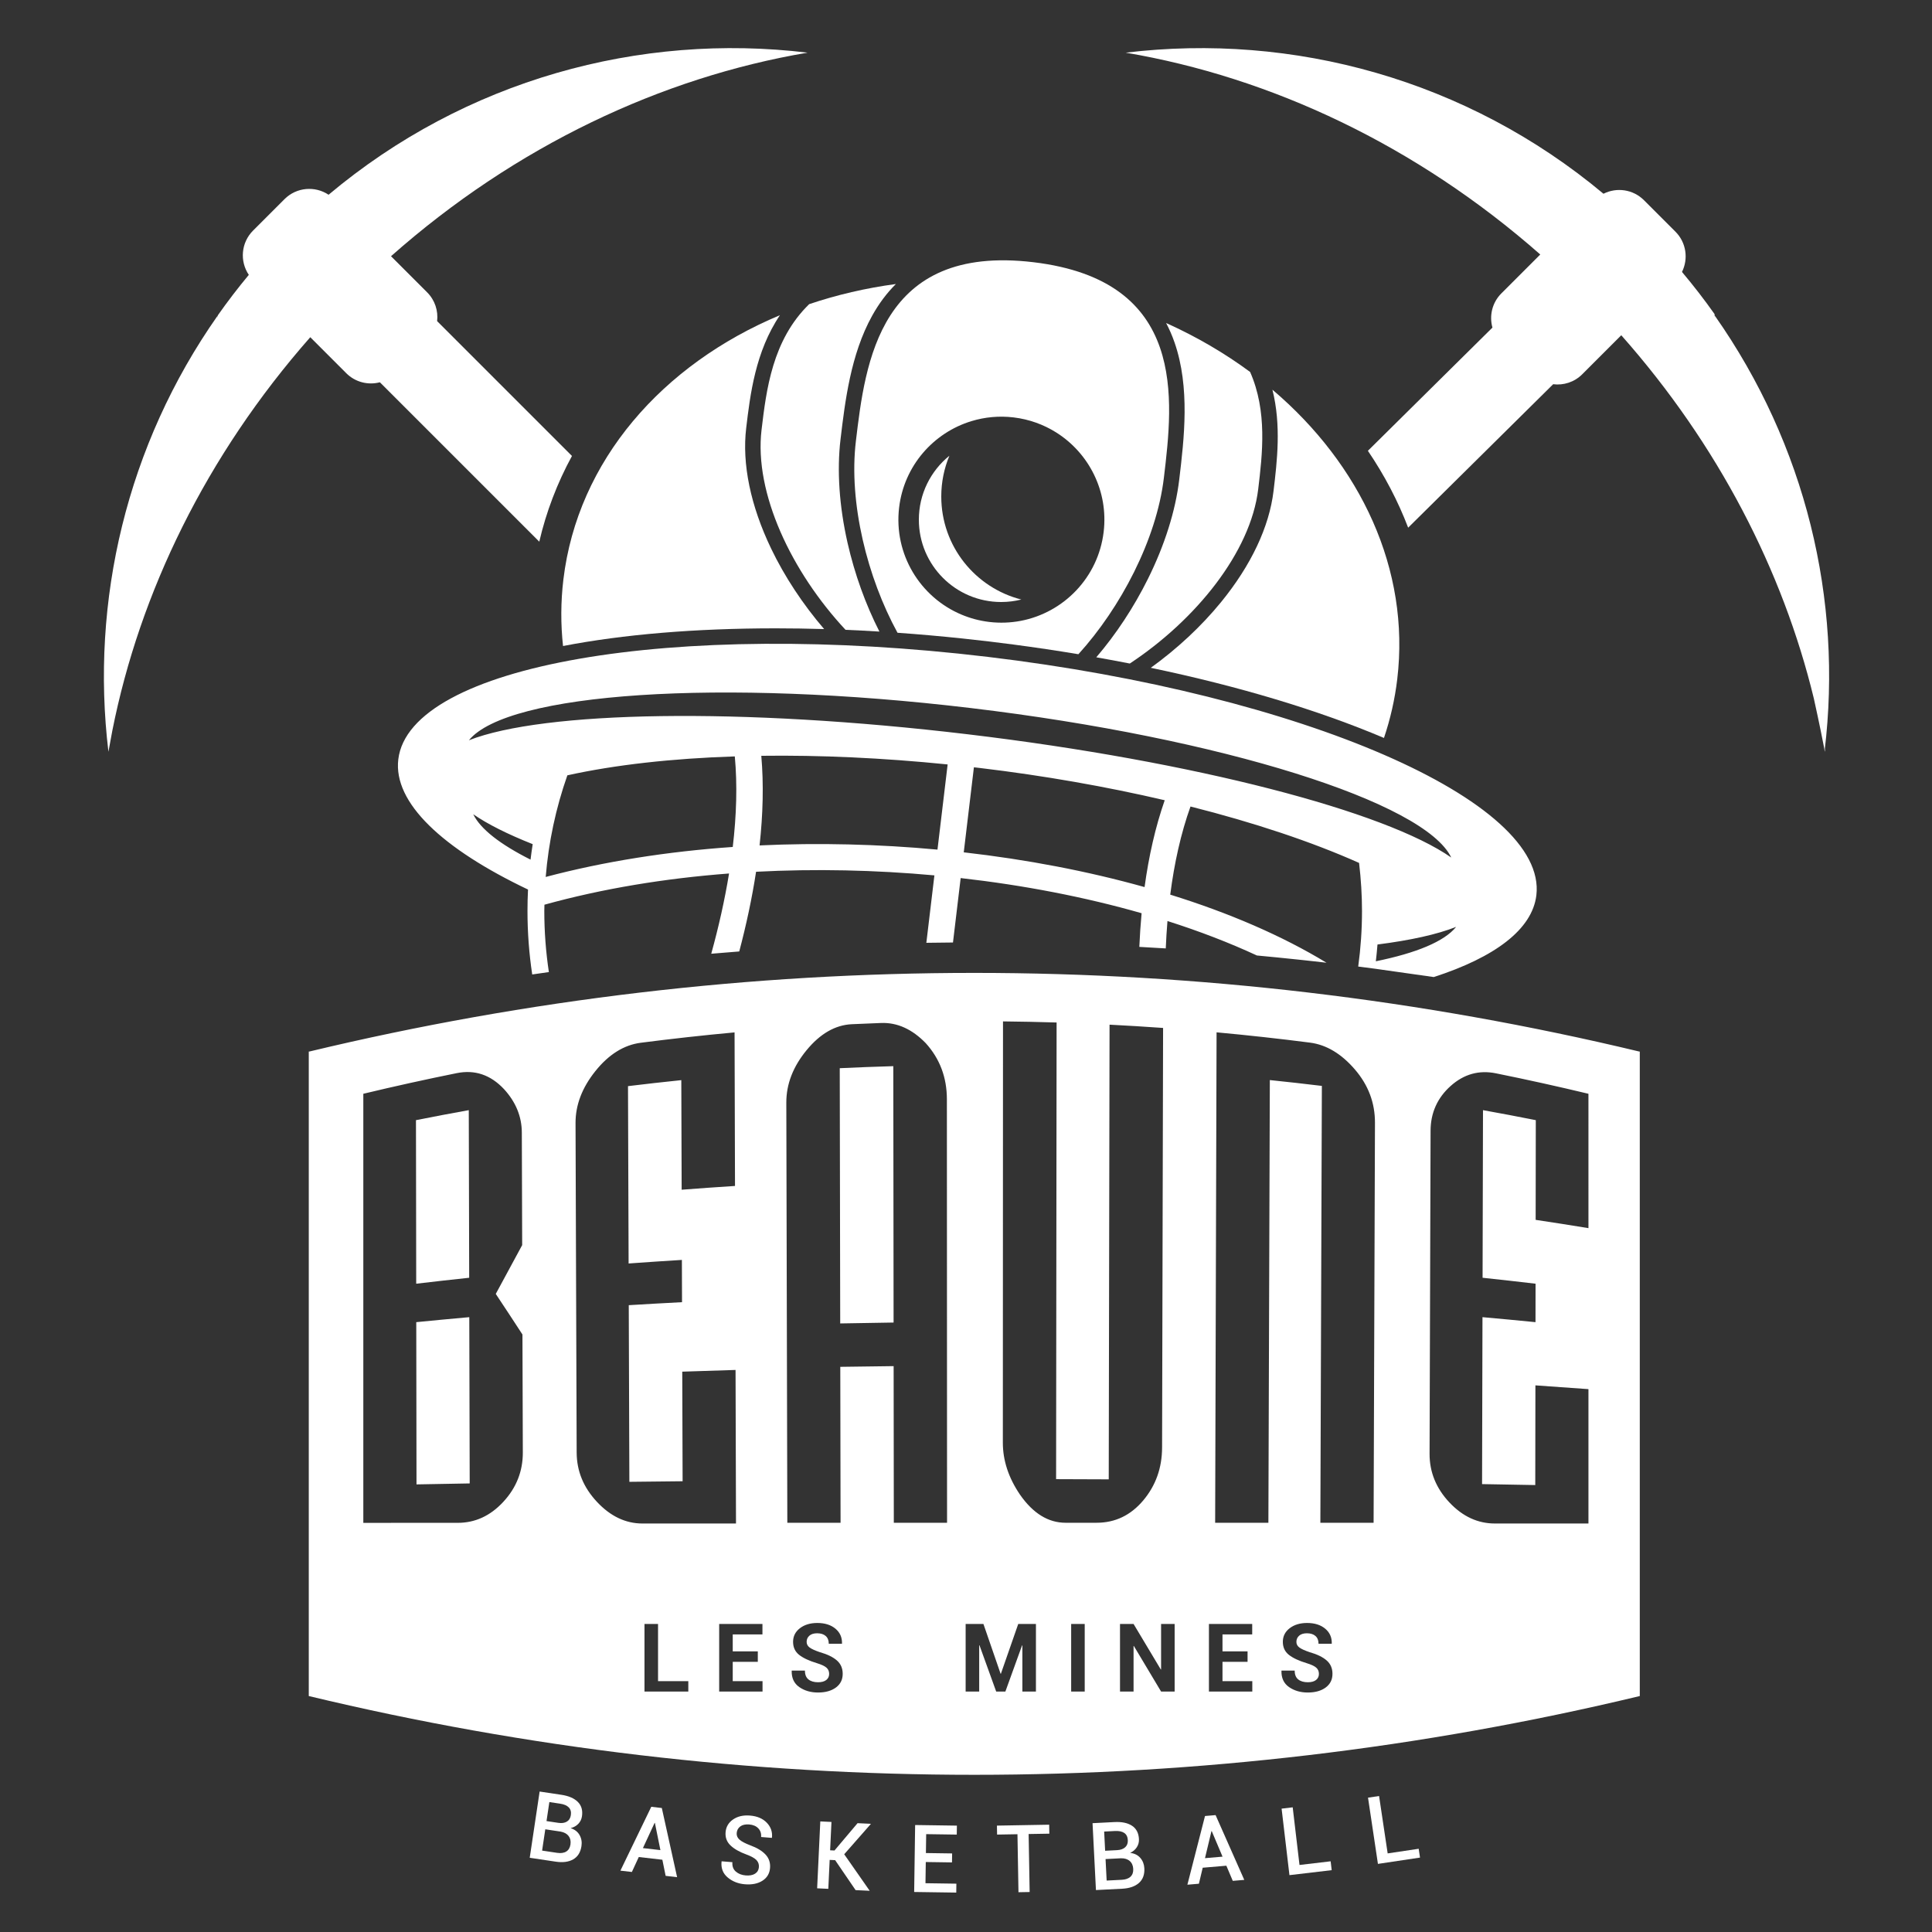
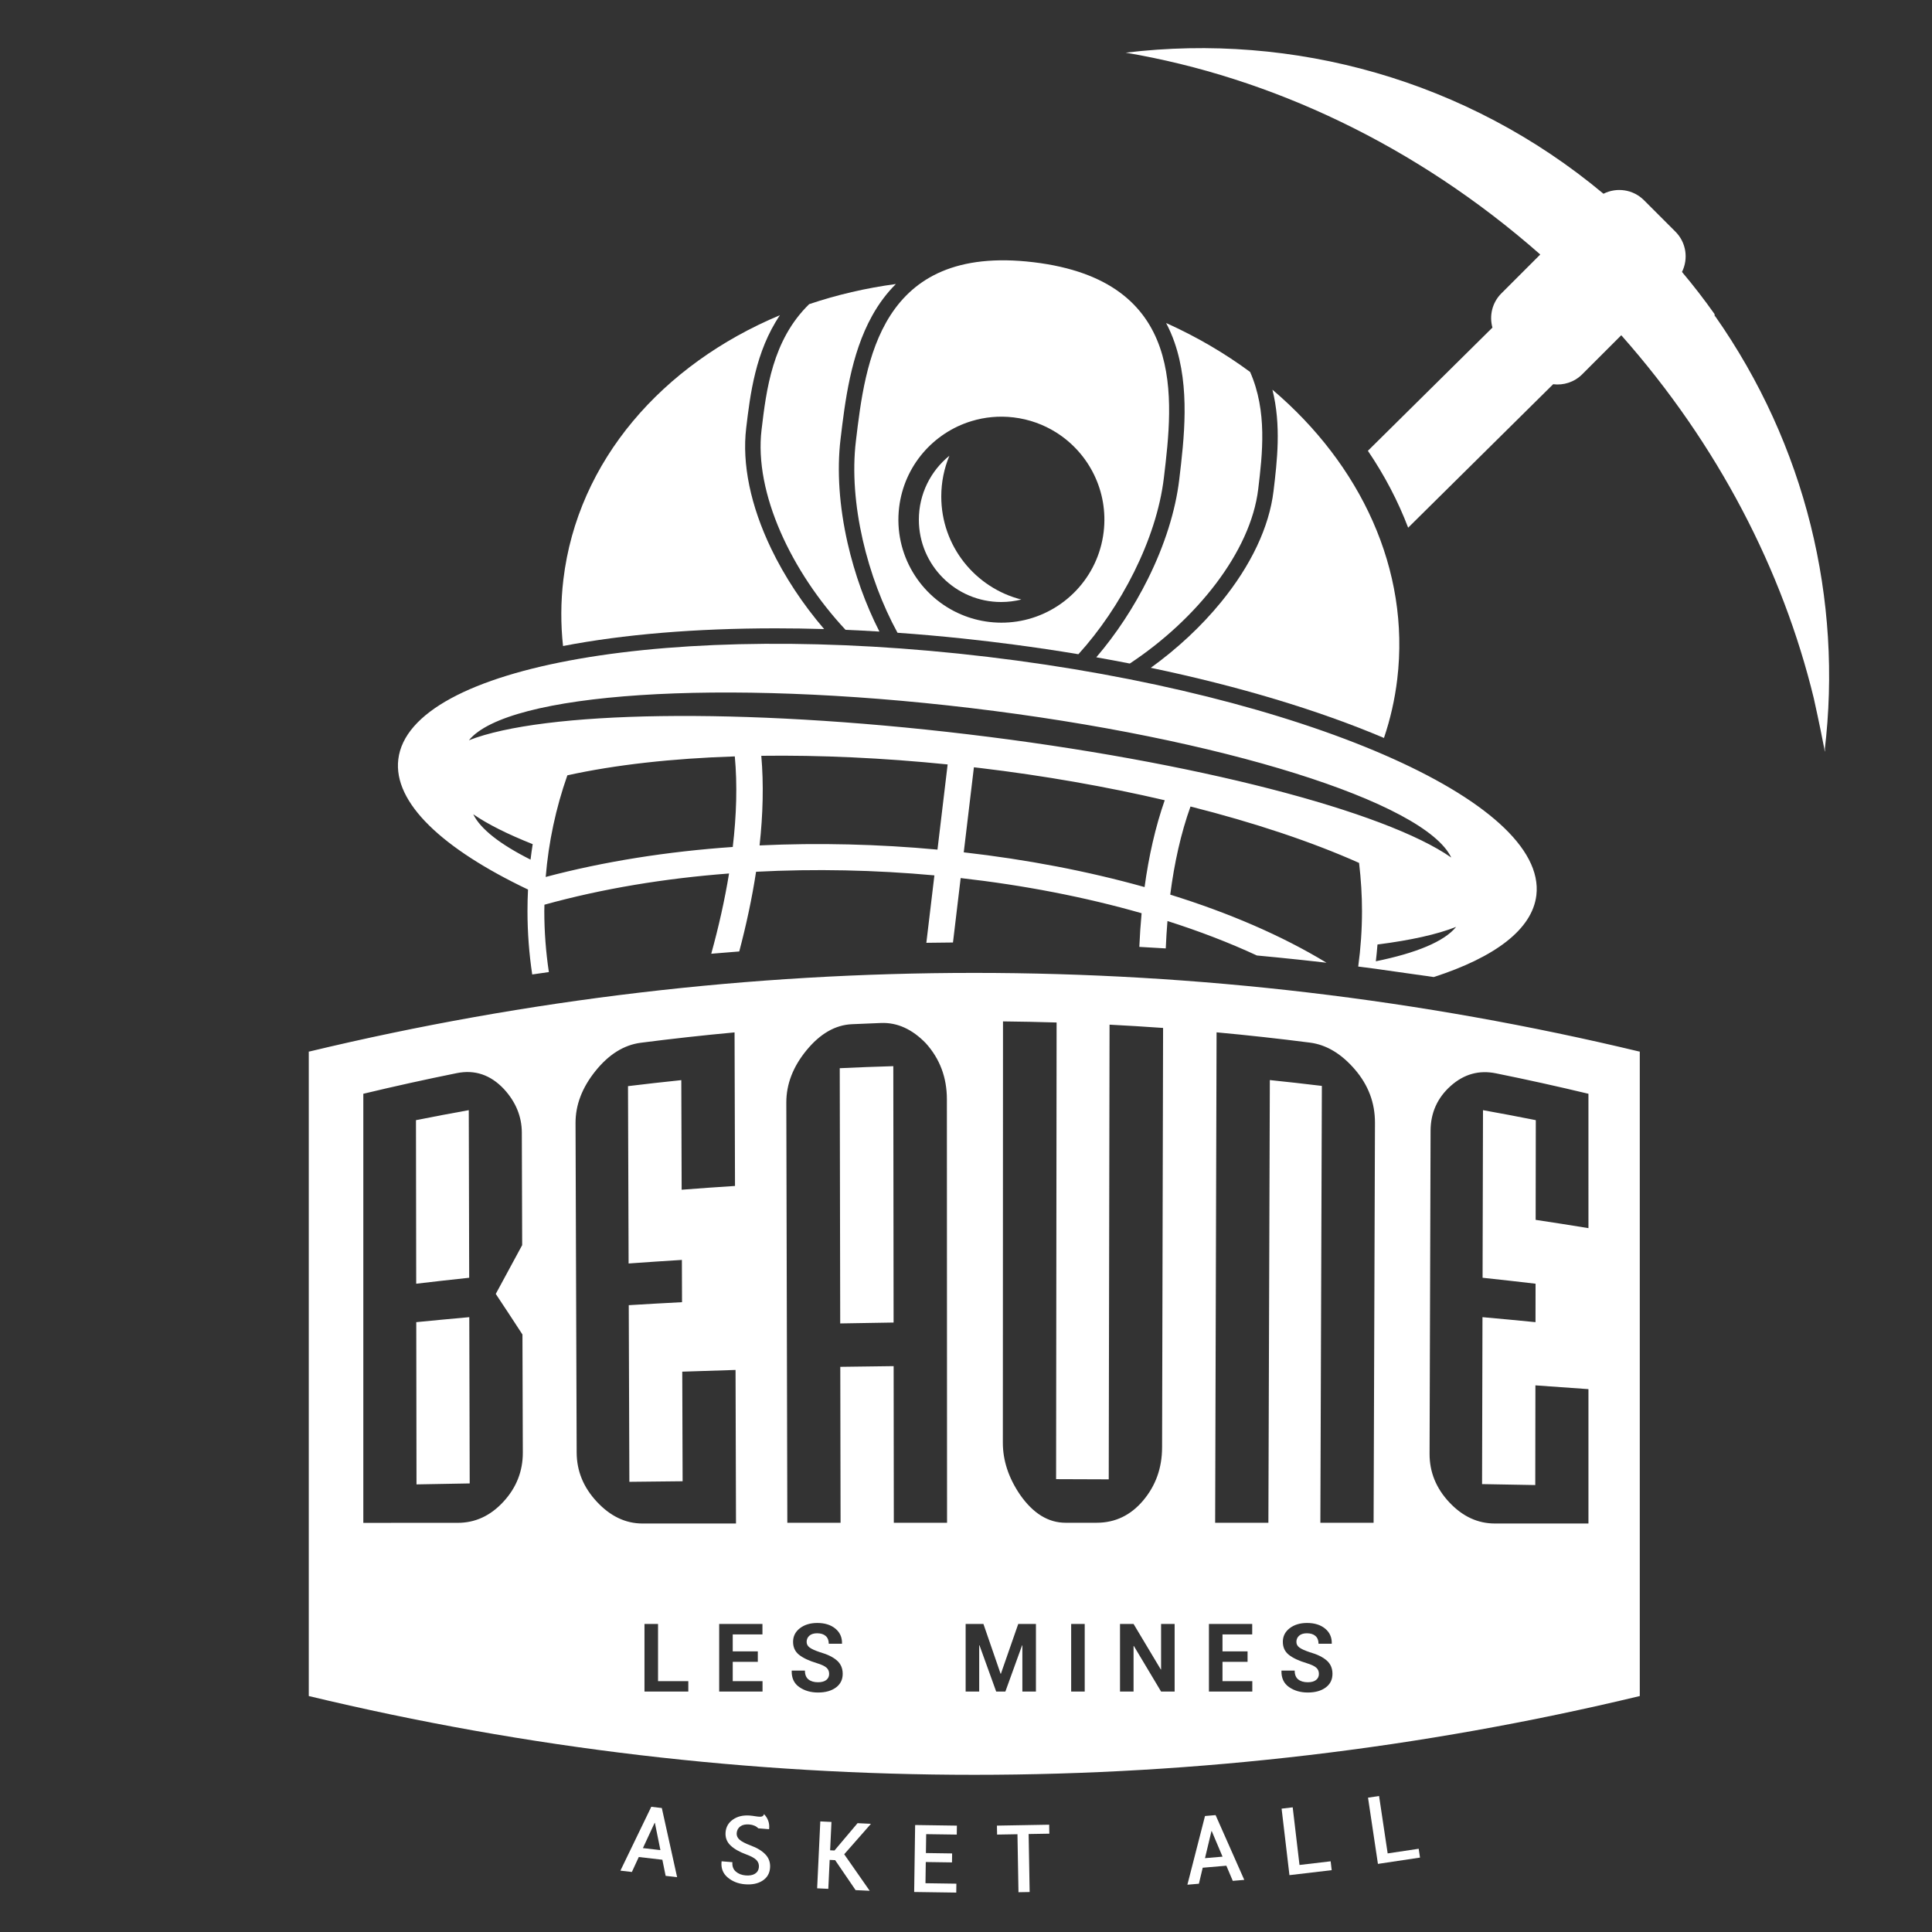
<svg xmlns="http://www.w3.org/2000/svg" version="1.1" id="Calque_1" x="0px" y="0px" viewBox="0 0 2500 2500" style="enable-background:new 0 0 2500 2500;" xml:space="preserve">
  <rect x="0" y="0" width="2500" height="2500" fill="#333333" stroke="none" />
  <style type="text/css">
	.st0{fill:#FFFFFF;}
</style>
  <g>
    <g>
      <path class="st0" d="M538.64,1710.86c0.1,69.98,0.21,139.97,0.31,209.94c22.94-0.44,45.89-0.85,68.84-1.25    c-0.18-71.72-0.36-143.43-0.54-215.15C584.37,1706.45,561.49,1708.6,538.64,1710.86z" />
    </g>
    <g>
      <path class="st0" d="M606.59,1436.53c-22.81,4.1-45.59,8.41-68.33,12.94c0.1,70.55,0.21,141.09,0.31,211.64    c22.83-2.7,45.69-5.26,68.56-7.7C606.95,1581.12,606.77,1508.83,606.59,1436.53z" />
    </g>
    <g>
      <path class="st0" d="M1086.63,1382.25c0.2,110.09,0.4,220.18,0.6,330.27c23.02-0.48,46.04-0.87,69.07-1.16    c-0.13-110.58-0.25-221.17-0.37-331.75C1132.82,1380.27,1109.72,1381.15,1086.63,1382.25z" />
    </g>
    <g>
-       <path class="st0" d="M726.36,2322.45l-28.08-4.2l-12.82,85.7l33.61,5.03c9.26,1.39,16.83,0.38,22.72-3.01    c5.88-3.39,9.43-9.11,10.63-17.16c0.78-5.18-0.03-9.91-2.42-14.2c-2.39-4.29-6.26-7.29-11.62-9.02c4.04-1,7.36-2.85,9.95-5.55    c2.59-2.7,4.17-5.94,4.73-9.71c1.16-7.77-0.63-14-5.39-18.71C742.92,2326.92,735.82,2323.86,726.36,2322.45z M738.18,2386.68    c-0.64,4.28-2.46,7.35-5.47,9.2c-3.01,1.86-6.98,2.41-11.92,1.67l-19.31-2.89l4.12-27.55l18.95,2.84l0.77,0.11    c4.72,0.87,8.21,2.78,10.46,5.72C738.02,2378.73,738.82,2382.36,738.18,2386.68z M738.66,2348.84c-0.58,3.85-2.31,6.63-5.19,8.34    c-2.88,1.71-6.54,2.24-10.98,1.58l-15.3-2.29l3.68-24.6l13.77,2.06c5.18,0.77,8.97,2.39,11.37,4.86    C738.41,2341.25,739.3,2344.6,738.66,2348.84z" />
-     </g>
+       </g>
    <g>
      <path class="st0" d="M842.75,2337.98l-39.94,82.63l14.84,1.71l8.93-19.34l30.51,3.51l4.25,20.86l14.84,1.71l-19.79-89.5    L842.75,2337.98z M831.93,2391.43l15.14-32.65l0.35,0.04l7.15,35.21L831.93,2391.43z" />
    </g>
    <g>
-       <path class="st0" d="M970.5,2349.33c-8.7-0.7-16,0.97-21.9,5.03c-5.9,4.06-9.13,9.57-9.7,16.53c-0.55,6.72,1.53,12.38,6.24,16.95    c4.71,4.58,11.6,8.54,20.69,11.86c6.34,2.35,10.69,4.77,13.06,7.27c2.37,2.5,3.4,5.55,3.11,9.15c-0.3,3.68-1.95,6.48-4.95,8.41    c-3,1.93-7.05,2.68-12.15,2.27c-5.14-0.42-9.4-2.08-12.76-5c-3.37-2.92-4.84-6.97-4.42-12.15l-13.88-1.13l-0.15,0.35    c-0.89,8.49,1.74,15.33,7.89,20.52c6.15,5.2,13.61,8.15,22.39,8.86c9.14,0.74,16.68-0.8,22.65-4.61    c5.96-3.82,9.23-9.31,9.81-16.46c0.55-6.8-1.37-12.58-5.76-17.33c-4.39-4.75-11.01-8.77-19.87-12.03    c-6.53-2.48-11.15-4.91-13.86-7.3c-2.71-2.39-3.93-5.25-3.66-8.57c0.3-3.63,1.85-6.5,4.67-8.58c2.81-2.08,6.66-2.92,11.52-2.53    c5.02,0.41,8.94,2.08,11.74,5.01c2.81,2.93,4.03,6.67,3.66,11.22l13.88,1.13l0.15-0.35c0.79-7.34-1.4-13.74-6.6-19.19    C987.1,2353.2,979.84,2350.09,970.5,2349.33z" />
+       <path class="st0" d="M970.5,2349.33c-8.7-0.7-16,0.97-21.9,5.03c-5.9,4.06-9.13,9.57-9.7,16.53c-0.55,6.72,1.53,12.38,6.24,16.95    c4.71,4.58,11.6,8.54,20.69,11.86c6.34,2.35,10.69,4.77,13.06,7.27c2.37,2.5,3.4,5.55,3.11,9.15c-0.3,3.68-1.95,6.48-4.95,8.41    c-3,1.93-7.05,2.68-12.15,2.27c-5.14-0.42-9.4-2.08-12.76-5c-3.37-2.92-4.84-6.97-4.42-12.15l-13.88-1.13l-0.15,0.35    c-0.89,8.49,1.74,15.33,7.89,20.52c6.15,5.2,13.61,8.15,22.39,8.86c9.14,0.74,16.68-0.8,22.65-4.61    c5.96-3.82,9.23-9.31,9.81-16.46c0.55-6.8-1.37-12.58-5.76-17.33c-4.39-4.75-11.01-8.77-19.87-12.03    c-6.53-2.48-11.15-4.91-13.86-7.3c-2.71-2.39-3.93-5.25-3.66-8.57c0.3-3.63,1.85-6.5,4.67-8.58c2.81-2.08,6.66-2.92,11.52-2.53    c5.02,0.41,8.94,2.08,11.74,5.01l13.88,1.13l0.15-0.35c0.79-7.34-1.4-13.74-6.6-19.19    C987.1,2353.2,979.84,2350.09,970.5,2349.33z" />
    </g>
    <g>
      <polygon class="st0" points="1126.62,2359.98 1109.67,2359.18 1079.82,2394.53 1074.18,2394.27 1075.91,2357.59 1061.46,2356.9     1057.38,2443.47 1071.83,2444.15 1073.59,2406.69 1080.66,2407.02 1107.14,2445.81 1125.39,2446.67 1092.4,2399.41     1126.78,2360.28   " />
    </g>
    <g>
      <polygon class="st0" points="1182.93,2448.22 1237.39,2449 1237.55,2437.46 1197.56,2436.88 1197.96,2409.45 1231.88,2409.94     1232.04,2398.33 1198.12,2397.84 1198.47,2373.38 1238.05,2373.95 1238.22,2362.35 1184.18,2361.57   " />
    </g>
    <g>
      <polygon class="st0" points="1357.63,2361.15 1290.02,2362.34 1290.23,2373.94 1316.59,2373.48 1317.9,2448.52 1332.36,2448.26     1331.05,2373.22 1357.83,2372.76   " />
    </g>
    <g>
-       <path class="st0" d="M1475.6,2404.18c-3.19-3.73-7.58-5.91-13.17-6.54c3.76-1.78,6.65-4.25,8.65-7.41    c2.01-3.16,2.91-6.64,2.72-10.45c-0.4-7.84-3.39-13.6-8.98-17.27c-5.59-3.67-13.16-5.26-22.71-4.77l-28.36,1.44l4.4,86.54    l33.94-1.72c9.35-0.48,16.58-2.96,21.67-7.45c5.09-4.49,7.44-10.8,7.02-18.92C1480.52,2412.39,1478.79,2407.91,1475.6,2404.18z     M1428.78,2370.03l13.91-0.71c5.23-0.26,9.27,0.57,12.11,2.52c2.84,1.94,4.37,5.05,4.59,9.33c0.2,3.88-0.95,6.95-3.44,9.2    c-2.49,2.25-5.97,3.49-10.44,3.72l-15.46,0.79L1428.78,2370.03z M1462.86,2428.45c-2.58,2.41-6.36,3.75-11.36,4l-19.5,0.99    l-1.41-27.82l19.14-0.97l0.77-0.04c4.8-0.09,8.6,1.09,11.38,3.53c2.79,2.44,4.29,5.84,4.51,10.2    C1466.62,2422.67,1465.43,2426.04,1462.86,2428.45z" />
-     </g>
+       </g>
    <g>
      <path class="st0" d="M1559.27,2349.91l-22.79,88.9l14.89-1.27l4.93-20.72l30.6-2.6l8.3,19.6l14.88-1.26l-37.11-83.82    L1559.27,2349.91z M1559.25,2404.45l8.37-35l0.35-0.03l13.99,33.09L1559.25,2404.45z" />
    </g>
    <g>
      <polygon class="st0" points="1681.55,2413.26 1672.75,2338.67 1658.39,2340.37 1668.54,2426.43 1723.21,2419.98 1721.86,2408.51       " />
    </g>
    <g>
      <polygon class="st0" points="1795.64,2398.3 1784.51,2324.03 1770.21,2326.17 1783.04,2411.87 1837.49,2403.71 1835.78,2392.29       " />
    </g>
    <g>
      <path class="st0" d="M2121.87,1360.66h-0.8c-565.56-135.64-1155.16-135.64-1720.72,0h-0.8v0.19c0,0,0,786.47,0,833.82    c566.06,135.9,1156.26,135.9,1722.32,0c0-72.9,0-731.3,0-833.82c0,0,0,0,0,0V1360.66z M651.3,1943.36    c-16.9,18.27-36.56,27.18-58.97,27.18c-40.73,0.01-81.47,0.03-122.2,0.04c0-185.08,0-370.16,0-555.24    c40.16-9.64,80.46-18.54,120.86-26.7c23.32-4.71,43.71,2.07,61.2,20.69c15.28,16.66,22.98,35.57,23.05,56.16    c0.15,48.56,0.3,97.12,0.45,145.68c-11.39,21.22-22.78,42.28-34.17,63.15c11.5,17.29,23.01,34.8,34.53,52.51    c0.16,50.91,0.32,101.83,0.48,152.74C676.6,1903.72,668.19,1925.12,651.3,1943.36z M772.35,1943.29    c-17.37-18.62-26.07-39.77-26.15-63.81c-0.48-142.08-0.97-284.16-1.46-426.24c-0.08-23.41,8.47-45.78,25.68-67.25    c17.2-21.45,36.79-33.84,58.77-36.67c40.38-5.2,80.83-9.67,121.33-13.41c0.19,66.24,0.38,132.47,0.57,198.71    c-23.02,1.46-46.04,3.09-69.03,4.88c-0.16-47.27-0.31-94.54-0.46-141.81c-23.01,2.38-46,4.97-68.97,7.77    c0.26,76.5,0.53,152.99,0.79,229.49c22.97-1.67,45.95-3.21,68.94-4.62c0.06,18.23,0.12,36.46,0.18,54.69    c-22.99,1.18-45.97,2.48-68.93,3.88c0.26,76.19,0.53,152.38,0.79,228.57c22.96-0.27,45.93-0.51,68.9-0.74    c-0.15-47.27-0.31-94.54-0.46-141.81c22.98-0.82,45.97-1.55,68.96-2.22c0.19,66.24,0.38,132.47,0.58,198.71    c-40.35,0-80.7,0-121.05,0C809.36,1971.4,789.7,1961.91,772.35,1943.29z M890.67,2188.85h-56.71v-87.46h17.54v74.01h39.17V2188.85    z M986.72,2188.85h-56.1v-87.46h55.99v13.52h-38.45v21.98h32.44v13.52h-32.44v24.99h38.56V2188.85z M1081.7,2183.62    c-5.85,4.32-13.58,6.49-23.19,6.49c-9.41,0-17.49-2.34-24.24-7.03c-6.75-4.69-10.02-11.67-9.82-20.97l0.12-0.36h17    c0,5.17,1.52,8.97,4.56,11.41c3.04,2.44,7.17,3.66,12.38,3.66c4.68,0,8.26-0.98,10.72-2.94c2.46-1.96,3.69-4.59,3.69-7.87    c0-3.37-1.17-6.07-3.52-8.11c-2.34-2.04-6.46-3.97-12.34-5.77c-10.09-3.04-17.75-6.63-22.98-10.75    c-5.22-4.12-7.84-9.75-7.84-16.88c0-7.17,2.94-13.03,8.83-17.57c5.89-4.54,13.4-6.81,22.53-6.81c9.69,0,17.49,2.44,23.4,7.33    c5.9,4.88,8.76,11.29,8.56,19.22l-0.12,0.36h-17c0-4.37-1.32-7.72-3.96-10.06c-2.64-2.34-6.35-3.51-11.11-3.51    c-4.33,0-7.67,1.04-10.03,3.12c-2.36,2.08-3.55,4.75-3.55,7.99c0,2.96,1.28,5.39,3.84,7.3c2.56,1.9,6.99,3.91,13.27,6.04    c9.61,2.72,16.94,6.27,21.99,10.66c5.05,4.38,7.57,10.16,7.57,17.33C1090.47,2173.39,1087.54,2179.29,1081.7,2183.62z     M1156.59,1970.44c-0.08-67.56-0.15-135.12-0.23-202.68c-23.01,0.23-46.02,0.54-69.03,0.91c0.12,67.26,0.24,134.52,0.36,201.78    c-22.97,0-45.93,0-68.89,0c-0.44-181.2-0.87-362.41-1.31-543.61c-0.06-23.94,8.67-46.57,26.22-67.9    c17.53-21.31,37.04-32.61,58.5-33.62c12.65-0.6,25.31-1.13,37.97-1.59c20.91-0.76,40.18,7.99,57.81,26.18    c18.17,20.12,27.26,44.34,27.28,72.43c0.07,182.7,0.14,365.4,0.22,548.1C1202.52,1970.44,1179.55,1970.44,1156.59,1970.44z     M1340.48,2188.85h-17.54v-59.71l-0.36-0.06l-21.63,59.77h-11.89l-21.63-59.89l-0.36,0.06v59.83h-17.54v-87.46h23.01l22.23,64.46    h0.36l22.47-64.46h22.89V2188.85z M1403.62,2188.85h-17.54v-87.46h17.54V2188.85z M1378.84,1970.44    c-22.43,0-42.1-12.13-59.03-36.46c-14.76-21.74-22.14-44.16-22.13-67.19c0.07-181.7,0.14-363.4,0.2-545.1    c23.12,0.24,46.25,0.71,69.36,1.42c-0.22,196.97-0.43,393.94-0.65,590.91c22.71,0.06,45.41,0.14,68.11,0.25    c0.35-196.12,0.7-392.23,1.05-588.35c23.1,1.18,46.19,2.59,69.28,4.24c-0.43,180.96-0.86,361.92-1.3,542.87    c-0.06,26.48-8.2,49.26-24.36,68.49c-16.18,19.24-36.29,28.92-60.35,28.92C1405.63,1970.44,1392.24,1970.44,1378.84,1970.44z     M1519.98,2188.85h-17.54l-35.26-58.99l-0.36,0.06v58.93h-17.54v-87.46h17.54l35.26,58.93l0.36-0.06v-58.87h17.54V2188.85z     M1620.47,2188.85h-56.11v-87.46h55.99v13.52h-38.45v21.98h32.44v13.52h-32.44v24.99h38.57V2188.85z M1715.45,2183.62    c-5.85,4.32-13.57,6.49-23.19,6.49c-9.41,0-17.49-2.34-24.24-7.03c-6.75-4.69-10.02-11.67-9.82-20.97l0.12-0.36h17    c0,5.17,1.52,8.97,4.57,11.41c3.04,2.44,7.17,3.66,12.37,3.66c4.68,0,8.26-0.98,10.72-2.94c2.47-1.96,3.69-4.59,3.69-7.87    c0-3.37-1.17-6.07-3.51-8.11c-2.34-2.04-6.46-3.97-12.35-5.77c-10.09-3.04-17.75-6.63-22.98-10.75    c-5.22-4.12-7.84-9.75-7.84-16.88c0-7.17,2.94-13.03,8.83-17.57c5.89-4.54,13.4-6.81,22.53-6.81c9.69,0,17.49,2.44,23.4,7.33    c5.9,4.88,8.76,11.29,8.56,19.22l-0.12,0.36h-17c0-4.37-1.32-7.72-3.96-10.06c-2.64-2.34-6.35-3.51-11.11-3.51    c-4.33,0-7.67,1.04-10.03,3.12c-2.36,2.08-3.55,4.75-3.55,7.99c0,2.96,1.28,5.39,3.84,7.3c2.56,1.9,6.99,3.91,13.28,6.04    c9.61,2.72,16.94,6.27,21.99,10.66c5.05,4.38,7.57,10.16,7.57,17.33C1724.22,2173.39,1721.3,2179.29,1715.45,2183.62z     M1777.43,1970.5c-22.96,0-45.93-0.01-68.89-0.01c0.65-188.45,1.3-376.89,1.95-565.33c-22.42-2.72-44.87-5.25-67.33-7.56    c-0.62,190.96-1.25,381.92-1.87,572.87c-22.96,0-45.93-0.01-68.89-0.01c0.61-211.54,1.22-423.09,1.84-634.63    c40.34,3.72,80.63,8.15,120.85,13.32c21.35,2.74,40.7,14.47,58.13,34.71c17.41,20.28,26.07,43.24,25.98,69.03    C1778.61,1625.42,1778.02,1797.96,1777.43,1970.5z M2055.45,1589.21c-22.74-3.73-45.52-7.31-68.32-10.72    c0.06-43,0.13-86,0.19-129.01c-22.74-4.53-45.52-8.85-68.33-12.94c-0.18,72.29-0.36,144.59-0.54,216.88    c22.88,2.44,45.73,5,68.56,7.7c-0.03,16.58-0.05,33.16-0.08,49.75c-22.85-2.26-45.73-4.42-68.61-6.46    c-0.18,72.01-0.36,144.01-0.54,216.02c22.95,0.39,45.9,0.8,68.84,1.23c0.06-43,0.13-86,0.19-129c22.89,1.55,45.76,3.18,68.63,4.88    c0,57.96,0,115.92,0,173.87c-40.35,0-80.7,0-121.05,0c-21.97,0-41.57-8.91-58.8-27.19c-17.24-18.26-25.81-39.4-25.74-62.98    c0.43-139.37,0.87-278.75,1.3-418.12c0.07-22.97,8.74-42.49,26-57.9c17.25-15.41,36.77-20.75,58.56-16.34    c40.02,8.09,79.93,16.92,119.72,26.47C2055.45,1473.29,2055.45,1531.25,2055.45,1589.21z" />
    </g>
    <g>
      <path class="st0" d="M1779.11,1253.5l76.19,10.8c79.03-25.59,127.47-61.61,132.75-105.86c14.54-121.81-303.34-259.91-710-308.46    c-406.66-48.55-748.12,10.85-762.66,132.66c-6.7,56.13,57.21,115.72,167.86,168.42c-0.46,9.22-0.69,18.47-0.69,27.76    c0,27.91,2.1,55.33,6.13,82.13c7.18-1.05,14.36-2.09,21.55-3.1c-3.88-25.79-5.91-52.18-5.91-79.04c0-2.72,0.13-5.42,0.17-8.13    c74.58-20.67,155.47-34.07,238.89-40.39c-5.62,34.45-13.51,69.4-23.04,103.84c12.07-1.04,24.15-2.02,36.23-2.95    c9.07-34.24,16.52-68.91,21.77-103.13c76.42-4,154.34-2.32,230.76,4.68l-10.42,87.25c11.49-0.18,22.98-0.32,34.46-0.4l9.95-83.37    c81.58,9.22,160.87,24.53,234.13,45.49c-1.33,14.37-2.3,28.91-2.95,43.56c11.41,0.61,22.81,1.28,34.21,1.99    c0.51-11.91,1.23-23.75,2.2-35.45c41.01,13.05,79.82,27.94,115.72,44.59c17.48,1.62,34.94,3.36,52.4,5.21    c-3.15-0.33-6.3-0.67-9.45-1c3.16,0.33,6.32,0.67,9.47,1c2.78,0.29,5.57,0.59,8.35,0.89c4.07,0.44,8.14,0.88,12.2,1.34    c5.7,0.63,11.41,1.27,17.11,1.93c-57.71-35.05-126.47-64.6-202.2-88.1c5.24-40.84,13.8-79.46,26.21-114.04    c82.12,20.75,156.6,45.52,218.14,72.99c2.51,21.25,3.78,42.14,3.78,62.2c0,24.38-1.69,48.38-4.9,71.9    C1764.72,1251.62,1771.91,1252.56,1779.11,1253.5z M1687.2,1242.51c4.06,0.44,8.13,0.88,12.19,1.33    C1695.33,1243.39,1691.27,1242.95,1687.2,1242.51z M1780.33,1243.89C1780.33,1243.89,1780.33,1243.9,1780.33,1243.89    c0.85-7.19,1.55-14.44,2.13-21.72c0,0,0,0.01,0,0.01c42.81-5.46,77.38-13.1,101.77-22.81    C1869.04,1218.24,1832.72,1233.23,1780.33,1243.89z M1784.08,1189.25c-0.01,0.73-0.04,1.46-0.06,2.19    C1784.04,1190.71,1784.07,1189.98,1784.08,1189.25z M1783.77,1199.98c-0.02,0.58-0.05,1.16-0.07,1.73    C1783.72,1201.14,1783.75,1200.56,1783.77,1199.98z M1783.23,1211c-0.02,0.29-0.03,0.58-0.05,0.87    C1783.19,1211.58,1783.21,1211.29,1783.23,1211z M1256.37,916.23c325.06,38.8,587.48,122.04,621.54,193.42    c-84.8-59.47-330.95-124.31-625.59-159.49c-294.64-35.17-549.14-30.09-645.56,7.74C656.67,896.55,931.32,877.43,1256.37,916.23z     M686.52,1112.35c-39.08-19.64-64.89-39.57-74.14-58.73c18.44,12.8,44.48,25.82,76.93,38.71    C688.26,1098.98,687.33,1105.66,686.52,1112.35z M713.57,996.22c-0.2,0.56-0.39,1.12-0.58,1.68    C713.18,997.35,713.37,996.78,713.57,996.22z M711.48,1002.29c-0.21,0.61-0.41,1.22-0.61,1.84    C711.07,1003.51,711.27,1002.9,711.48,1002.29z M709.44,1008.43c-0.19,0.57-0.37,1.14-0.55,1.71    C709.07,1009.57,709.26,1009,709.44,1008.43z M707.45,1014.69c-0.15,0.48-0.3,0.96-0.45,1.44    C707.15,1015.65,707.3,1015.17,707.45,1014.69z M705.5,1021.09c-0.1,0.34-0.2,0.68-0.3,1.02    C705.29,1021.77,705.39,1021.43,705.5,1021.09z M703.56,1027.73c-0.04,0.13-0.07,0.26-0.11,0.38    C703.49,1027.98,703.52,1027.85,703.56,1027.73z M948.18,1095.97c-84.32,5.86-166.25,18.71-242.04,38.81    c3.7-44.95,13.07-89.01,28.02-131.51c62.04-13.67,135.78-21.85,216.67-24.48C954.24,1015.47,953.03,1055.09,948.18,1095.97z     M1213.09,1099.4c-76.26-7.08-153.94-9.01-230.21-5.43c4.42-40.18,5.45-79.3,2.24-115.97c76.01-0.99,157.53,2.71,241.13,11.18    L1213.09,1099.4z M1481.08,1147.87c-73.51-20.59-152.68-35.71-233.99-44.96l13.14-110.03c2.56,0.3,5.11,0.58,7.67,0.88    c82.79,9.88,163.8,24.13,239.24,41.75C1495.06,1070.05,1486.51,1107.99,1481.08,1147.87z" />
    </g>
    <g>
-       <path class="st0" d="M448.06,482.92c11.79,11.79,28.46,15.69,43.5,11.74l206.27,206.27c8.94-38.52,23.15-75.74,42.29-110.91    L565.63,415.54c1.56-13.27-2.74-27.09-12.92-37.27l-46.73-46.73c161.46-142.93,350.51-231.5,539.01-263.4    C827.9,41.97,602.29,103.26,425.18,252c-17.56-11.71-41.51-9.82-57.01,5.67l-40.72,40.72c-15.58,15.58-17.39,39.69-5.48,57.28    c-14.18,17.03-27.55,34.51-40.12,52.38l-0.5,4.14l0.24-3.64C163.97,575.97,116.81,777.81,140.32,972.81c0,0,0-0.01,0-0.01    c0,0,0,0.01,0,0.01c0.12-0.71,0.25-1.41,0.37-2.12c0.67-3.82,2.25-12.63,4.68-25.3c35.38-178.35,121.41-355.98,256.12-509.04    L448.06,482.92z" />
-     </g>
+       </g>
    <g>
      <path class="st0" d="M2219.01,408.55l0.09,2.24l-0.54-4.45c-13.16-18.6-27.17-36.77-42.08-54.45c8.43-16.92,5.62-38.01-8.48-52.11    l-40.72-40.72c-14.18-14.18-35.43-16.95-52.39-8.35c-176.87-147.79-401.8-208.65-618.25-182.56    c187.5,31.73,375.56,119.55,536.45,261.16l-50.34,50.34c-11.98,11.98-15.82,29.01-11.54,44.24l-161.17,159.44    c21.5,31.68,38.97,65.03,52.1,99.47l187.64-185.62c13.38,1.68,27.36-2.61,37.63-12.88l50.5-50.5    c125.44,141.7,209.01,304.66,249.14,469.84c7.29,32.82,11.92,56.5,13.46,64.6c0.27,1.52,0.54,3.05,0.79,4.57    c0.18-1.51,0.34-3.03,0.52-4.54c-0.25,1-0.49,2.01-0.75,3C2384.59,776.27,2336.64,575.97,2219.01,408.55z M2361.08,971.27    C2361.08,971.27,2361.08,971.27,2361.08,971.27C2361.08,971.27,2361.08,971.27,2361.08,971.27    C2361.08,971.27,2361.08,971.27,2361.08,971.27z" />
    </g>
    <g>
      <path class="st0" d="M1161.38,818.79c27.91,1.98,56.08,4.46,84.45,7.45c11.5,1.21,23.03,2.51,34.59,3.89    c10.4,1.24,20.76,2.55,31.07,3.91c28.36,3.74,56.38,7.92,83.96,12.52c54.48-59.93,101.04-148.21,110.6-228.25    c12.13-101.63,30.47-255.21-168.8-279c-199.27-23.79-217.6,129.8-229.73,231.43C1097.95,650.85,1122.47,747.7,1161.38,818.79z     M1163.46,656.66c6.46-54.12,44.52-96.75,93.51-111.7c17.17-5.24,35.66-7.11,54.63-4.84c20.26,2.42,38.9,9.28,55.09,19.46    c42.23,26.56,67.75,75.84,61.44,128.67c-7.06,59.14-51.84,104.58-107.39,115.14c-13.1,2.49-26.79,3.06-40.74,1.39    c-12.68-1.51-24.7-4.79-35.91-9.51C1190.67,772.82,1156.25,717.07,1163.46,656.66z" />
    </g>
    <g>
      <path class="st0" d="M1579.99,779.21c-25.43,31.15-56.77,60.34-90.88,84.92c113.43,23.75,216.67,54.67,301.74,90.78    c8.23-24.4,14.06-49.81,17.19-76.08c16.93-141.83-47.41-277.72-161.53-374.58c11.58,46.17,6.07,92.43,1.46,130.99    C1642.43,681.73,1618.92,731.51,1579.99,779.21z" />
    </g>
    <g>
      <path class="st0" d="M1009.22,407.86C857.14,471.48,747.38,596.1,729,750.03c-3.46,28.98-3.5,57.71-0.44,85.92    c77.85-15.05,171.37-22.89,275.16-22.89c20.67,0,41.59,0.33,62.7,0.95c-27.45-31.96-51.13-67.77-68.57-104.12    c-26.67-55.58-37.83-109.56-32.27-156.09C970.7,510.91,977.39,454.97,1009.22,407.86z" />
    </g>
    <g>
      <path class="st0" d="M1295.5,779c9,0,17.73-1.12,26.08-3.22C1262.04,760.67,1218,706.73,1218,642.5c0-18.7,3.74-36.53,10.5-52.78    c-24.1,19.53-39.5,49.35-39.5,82.78C1189,731.32,1236.68,779,1295.5,779z" />
    </g>
    <g>
      <path class="st0" d="M985.45,556.16c-9.77,81.84,38.77,183.85,108.66,258.83c14.53,0.61,29.16,1.37,43.86,2.27    c-17.89-35.07-32.06-74.45-41.21-114.68c-10.78-47.44-13.93-93.85-9.11-134.22c5.84-48.88,13.09-109.65,40.87-159.74    c8.71-15.71,18.98-29.4,30.75-41.1c-38.96,5.24-76.55,14.03-112.19,26.05C999.32,440.01,991.58,504.73,985.45,556.16z" />
    </g>
    <g>
      <path class="st0" d="M1508.95,417.98c4.18,7.9,7.8,16.25,10.87,25.06c20.33,58.43,12.43,124.53,6.1,177.63    c-4.82,40.34-18.78,84.66-40.4,128.19c-18.33,36.91-41.33,71.81-66.93,101.68c14.59,2.58,29.06,5.26,43.36,8.07    c85.42-56.43,156.42-144.02,166.18-225.74c5.39-45.15,12-100.54-10.48-151.54C1584.66,456.94,1548.21,435.62,1508.95,417.98z" />
    </g>
  </g>
</svg>